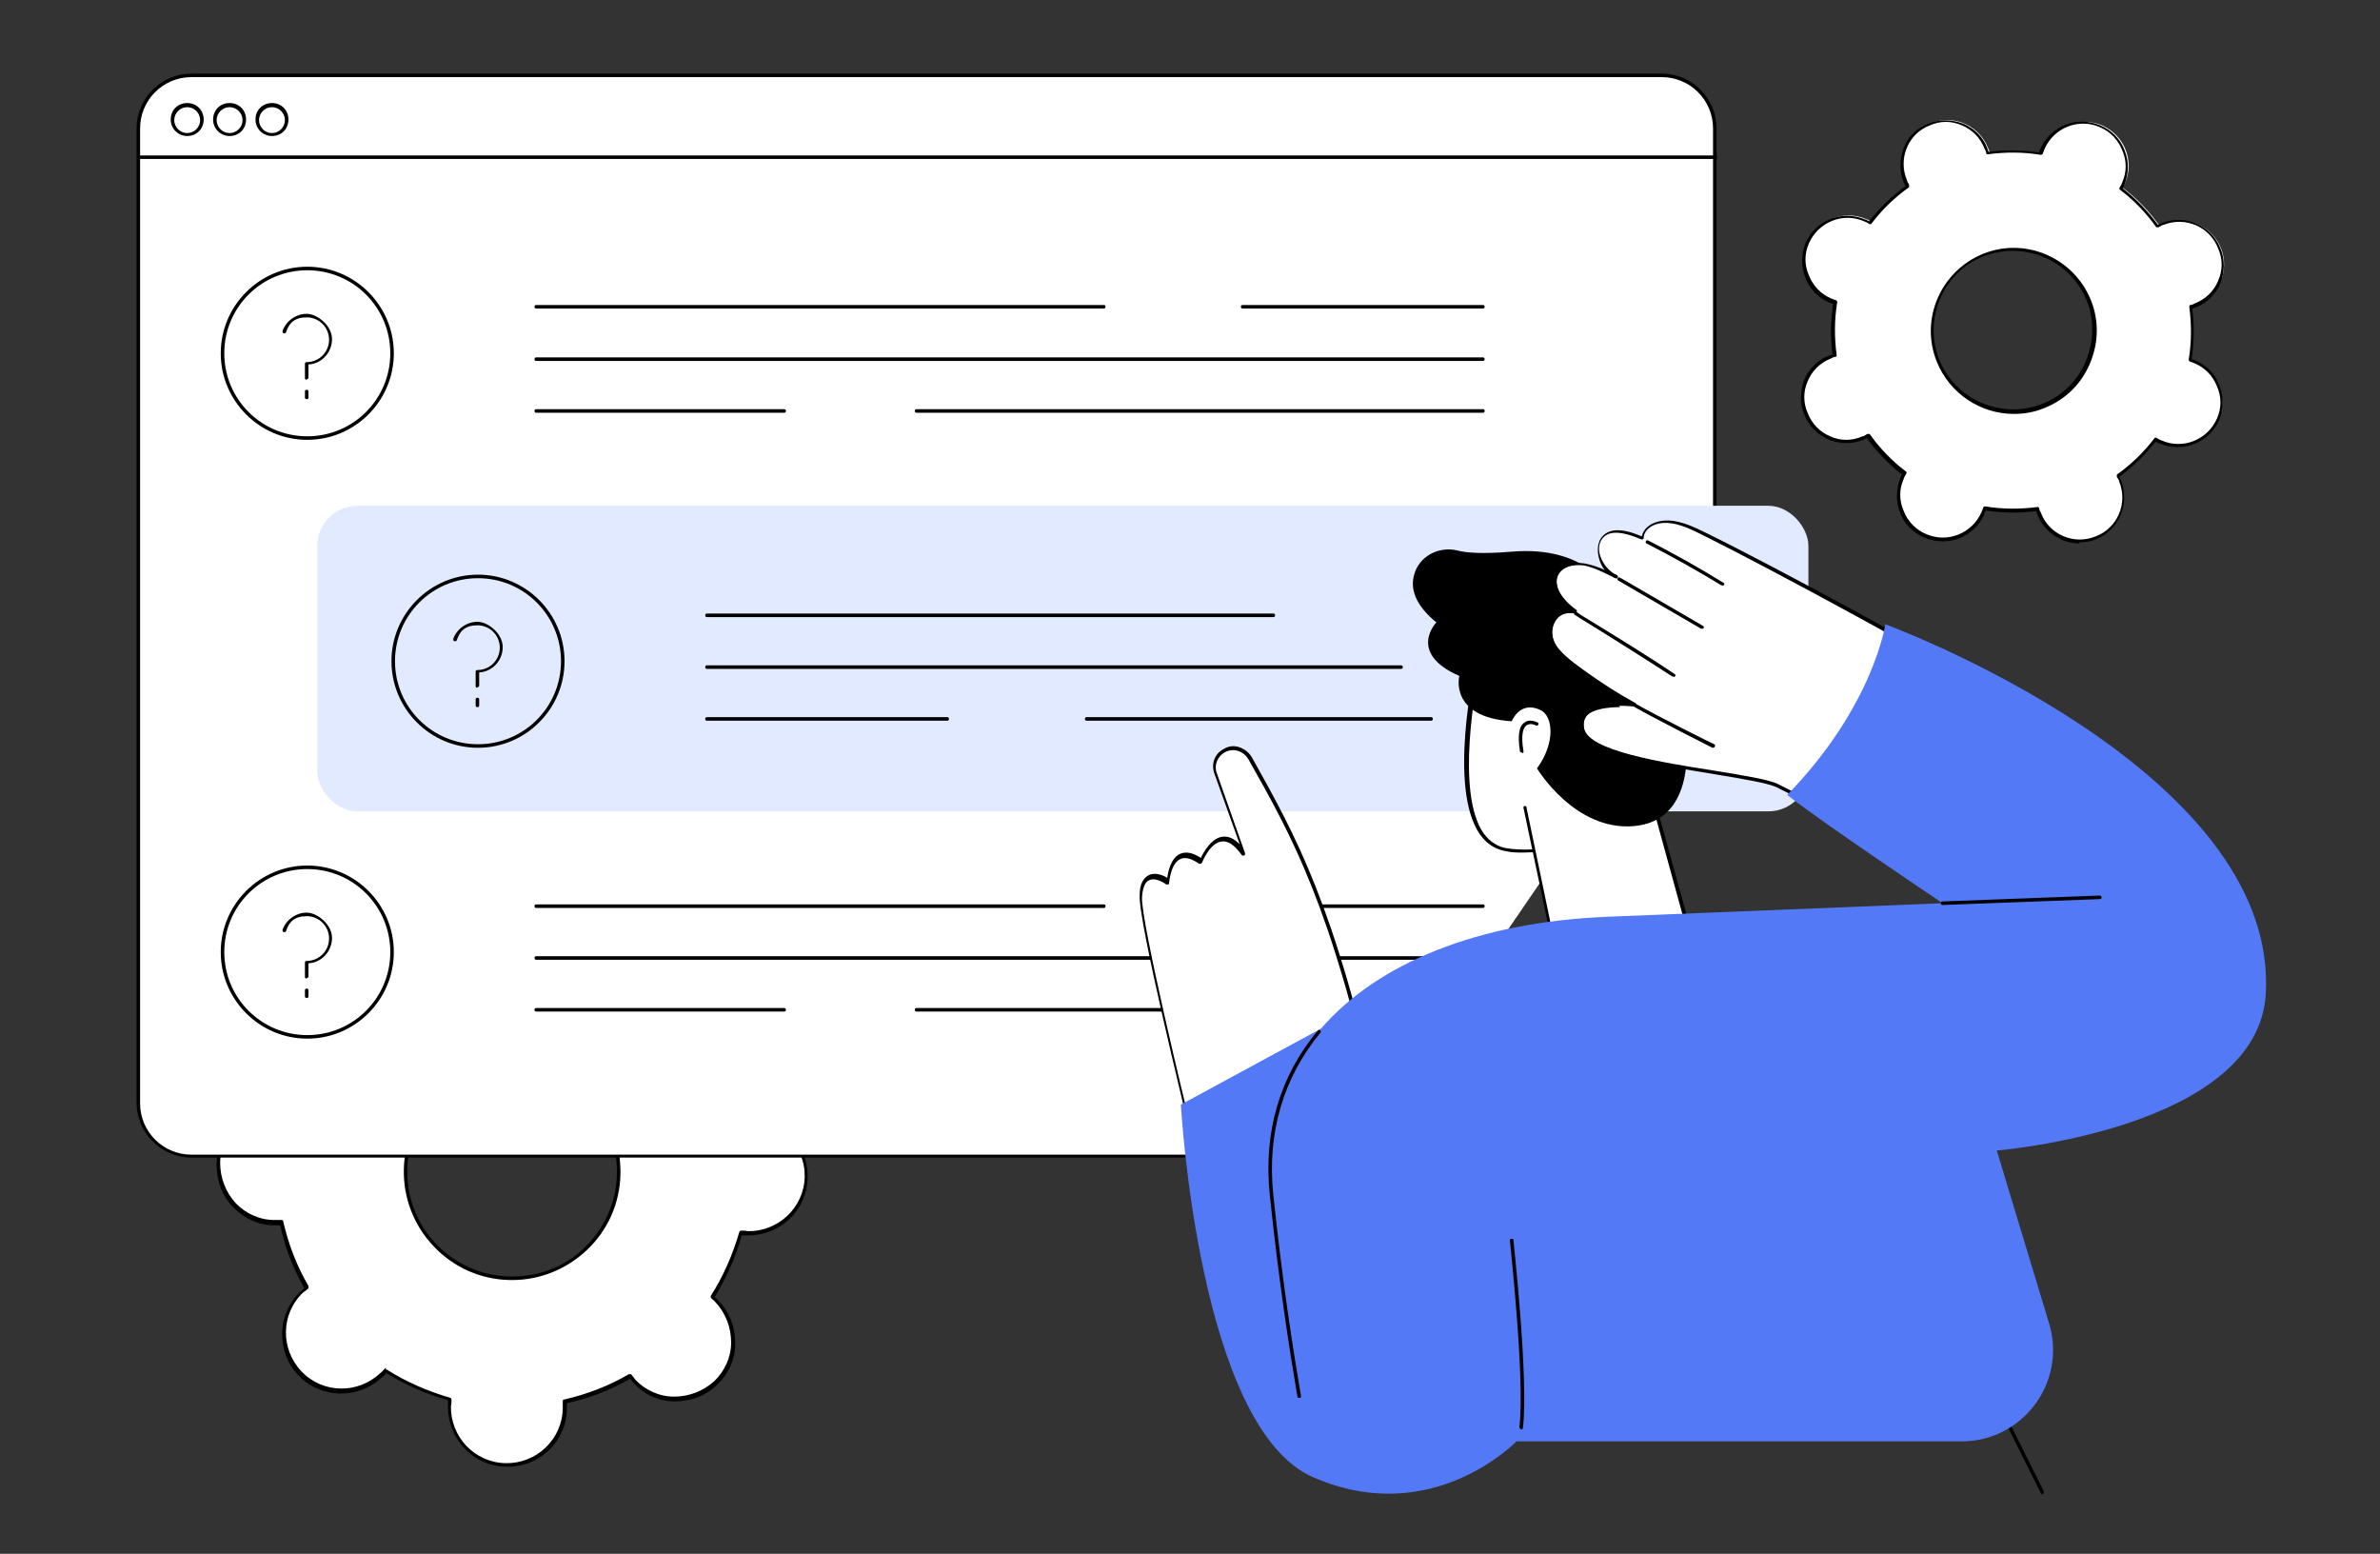
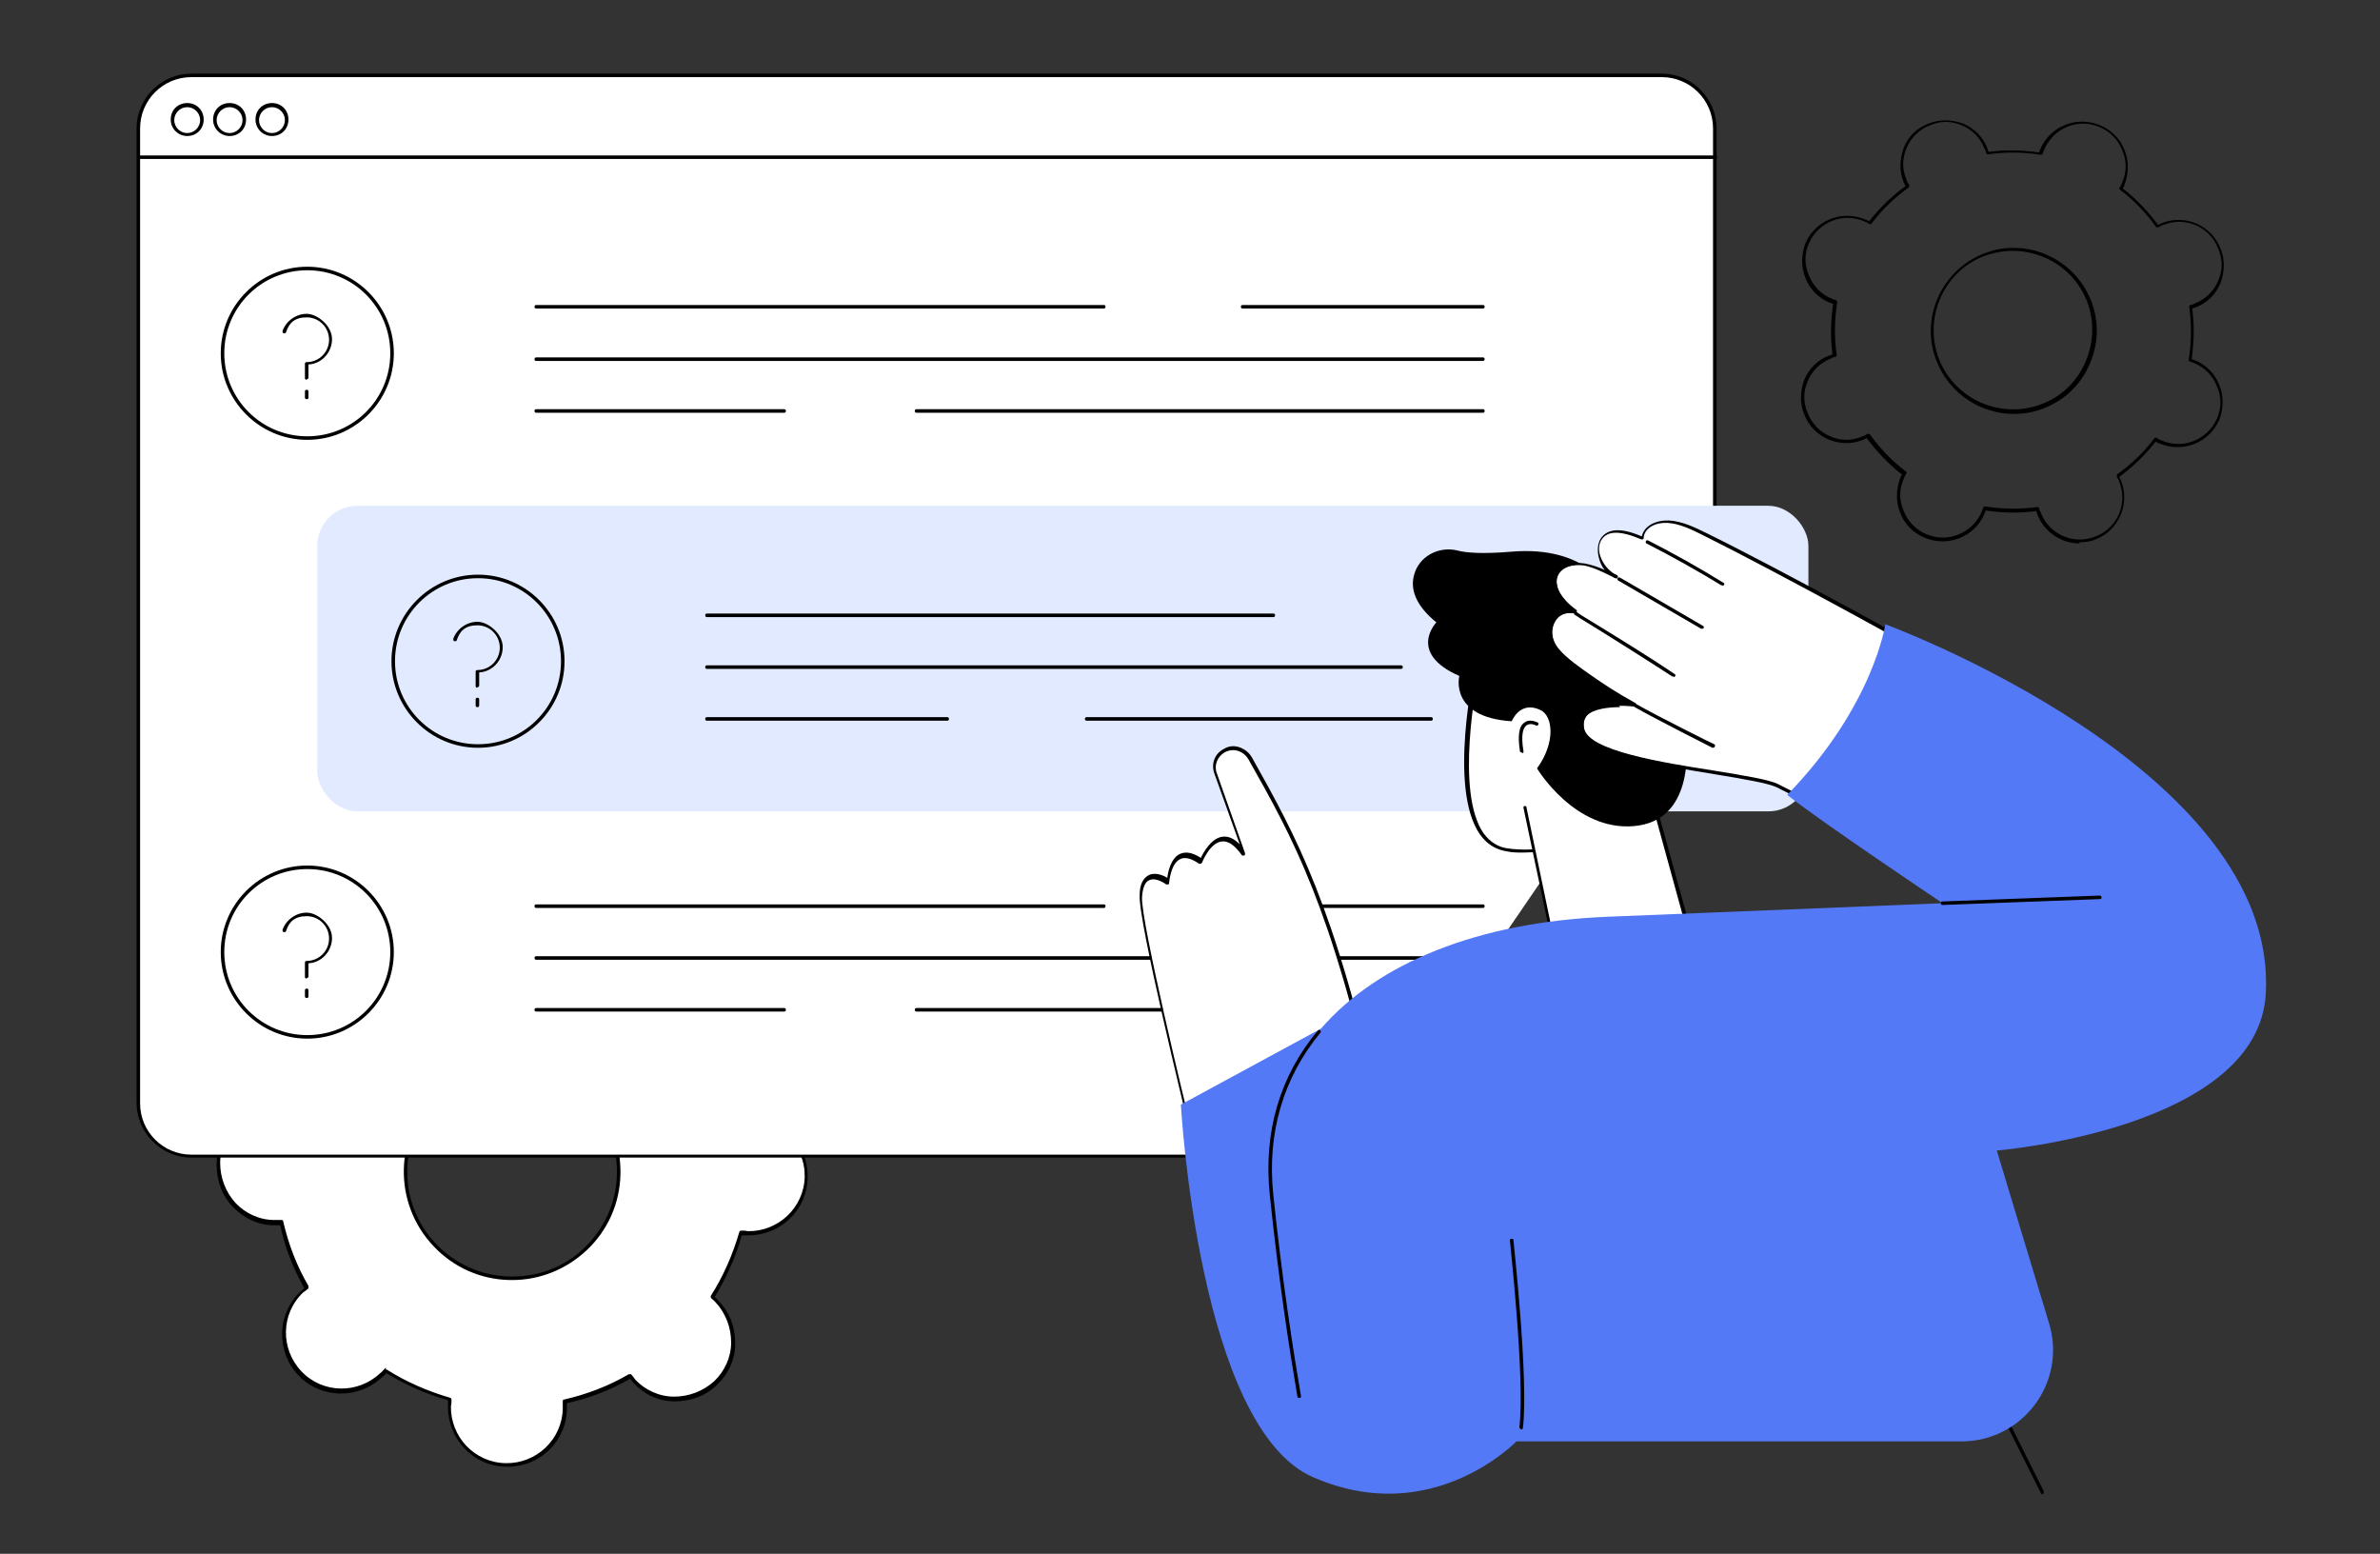
<svg xmlns="http://www.w3.org/2000/svg" id="Layer_1" version="1.1" viewBox="0 0 404.3 263.9">
  <rect x="0" y="0" width="404.3" height="263.9" fill="#333333" stroke="none" />
  <defs>
    <style>
      .st0 {
        fill: #e2eaff;
      }

      .st1 {
        fill: #fff;
      }

      .st2 {
        fill: #5479f7;
      }
    </style>
  </defs>
  <g id="FAQ">
    <g>
-       <path class="st1" d="M367.7,38c-.3.1-.6.2-.8.4-1.8-2.5-3.9-4.7-6.3-6.5.2-.3.3-.5.4-.8,1.6-3.8-.1-8.1-3.9-9.8-3.8-1.6-8.1.1-9.8,3.9-.1.3-.2.6-.3.9-3-.5-6-.6-9-.1,0-.3-.2-.6-.3-.9-1.5-3.8-5.8-5.7-9.6-4.2-3.8,1.5-5.7,5.8-4.2,9.6.1.3.2.6.4.8-2.5,1.8-4.7,3.9-6.5,6.3-.3-.2-.5-.3-.8-.4-3.8-1.6-8.1.1-9.8,3.9-1.6,3.8.1,8.1,3.9,9.8.3.1.6.2.9.3-.5,3-.6,6-.1,9-.3,0-.6.2-.9.3-3.8,1.5-5.7,5.8-4.2,9.6,1.5,3.8,5.8,5.7,9.6,4.2.3-.1.6-.2.8-.4,1.8,2.5,3.9,4.7,6.3,6.5-.2.3-.3.5-.4.8-1.6,3.8.1,8.1,3.9,9.8,3.8,1.6,8.1-.1,9.8-3.9.1-.3.2-.6.3-.9,3,.5,6,.6,9,.1,0,.3.2.6.3.9,1.5,3.8,5.8,5.7,9.6,4.2,3.8-1.5,5.7-5.8,4.2-9.6-.1-.3-.2-.6-.4-.8,2.5-1.8,4.7-3.9,6.5-6.3.3.2.5.3.8.4,3.8,1.6,8.1-.1,9.8-3.9,1.6-3.8-.1-8.1-3.9-9.8-.3-.1-.6-.2-.9-.3.5-3,.6-6,.1-9,.3,0,.6-.2.9-.3,3.8-1.5,5.7-5.8,4.2-9.6-1.5-3.8-5.8-5.7-9.6-4.2ZM347.1,69c-7.1,2.8-15.1-.7-17.9-7.8-2.8-7.1.7-15.1,7.8-17.9,7.1-2.8,15.1.7,17.9,7.8,2.8,7.1-.7,15.1-7.8,17.9Z" />
      <path d="M353.3,92.3c-3.1,0-6-1.9-7.2-4.9,0-.2-.2-.4-.2-.6-2.9.4-5.8.3-8.6-.1,0,.2-.2.4-.2.6-1.7,3.9-6.2,5.7-10.2,4-1.9-.8-3.4-2.3-4.1-4.2-.8-1.9-.7-4,0-5.9,0-.2.2-.4.3-.6-2.3-1.8-4.3-3.9-6-6.2-.2.1-.4.2-.6.3-4,1.6-8.5-.4-10-4.3-.8-1.9-.7-4,0-5.9.8-1.9,2.3-3.4,4.2-4.1.2,0,.4-.2.6-.2-.4-2.9-.3-5.8.1-8.6-.2,0-.4-.2-.6-.2-1.9-.8-3.4-2.3-4.1-4.2-.8-1.9-.7-4,0-5.9,1.7-3.9,6.2-5.7,10.2-4,.2,0,.4.2.6.3,1.8-2.3,3.9-4.3,6.2-6-.1-.2-.2-.4-.3-.6-.8-1.9-.7-4,0-5.9s2.3-3.4,4.2-4.1c1.9-.8,4-.7,5.9,0,1.9.8,3.4,2.3,4.1,4.2,0,.2.2.4.2.6,2.9-.4,5.8-.3,8.6.1,0-.2.2-.4.2-.6,1.7-3.9,6.2-5.7,10.2-4,1.9.8,3.4,2.3,4.1,4.2.8,1.9.7,4,0,5.9,0,.2-.2.4-.3.6,2.3,1.8,4.3,3.9,6,6.2.2-.1.4-.2.6-.3,4-1.6,8.5.4,10,4.3.8,1.9.7,4,0,5.9-.8,1.9-2.3,3.4-4.2,4.1-.2,0-.4.2-.6.2.4,2.9.3,5.8-.1,8.6.2,0,.4.2.6.2,1.9.8,3.4,2.3,4.1,4.2.8,1.9.7,4,0,5.9-1.7,3.9-6.2,5.7-10.2,4-.2,0-.4-.2-.6-.3-1.8,2.3-3.9,4.3-6.2,6,.1.2.2.4.3.6,1.6,4-.4,8.5-4.3,10-.9.4-1.9.5-2.8.5ZM346.1,86.1c.1,0,.2,0,.3.2,0,.3.2.6.3.8,1.4,3.7,5.6,5.5,9.3,4,3.7-1.4,5.5-5.6,4-9.3,0-.2-.2-.5-.4-.8,0-.1,0-.3,0-.4,2.4-1.7,4.6-3.8,6.4-6.2,0-.1.3-.1.4,0,.3.2.5.3.8.4,3.6,1.6,7.8-.1,9.4-3.7.8-1.8.8-3.7,0-5.5-.7-1.8-2.1-3.2-3.8-3.9-.2-.1-.5-.2-.8-.3-.1,0-.2-.2-.2-.3.5-3,.5-6,.1-9,0-.1,0-.3.2-.3.3,0,.6-.2.8-.3,1.8-.7,3.2-2.1,3.9-3.8.8-1.8.8-3.7,0-5.5-1.4-3.7-5.6-5.5-9.3-4-.2,0-.5.2-.8.4-.1,0-.3,0-.4,0-1.7-2.4-3.8-4.6-6.2-6.4-.1,0-.1-.3,0-.4.2-.3.3-.5.4-.8.8-1.8.8-3.7,0-5.5-.7-1.8-2.1-3.2-3.8-3.9-3.6-1.6-7.8.1-9.4,3.7-.1.2-.2.5-.3.8,0,.1-.2.2-.3.2-3-.5-6-.5-9-.1-.1,0-.3,0-.3-.2,0-.3-.2-.6-.3-.8-.7-1.8-2.1-3.2-3.8-3.9-1.8-.8-3.7-.8-5.5,0-1.8.7-3.2,2.1-3.9,3.8-.8,1.8-.8,3.7,0,5.5,0,.2.2.5.4.8,0,.1,0,.3,0,.4-2.4,1.7-4.6,3.8-6.4,6.2,0,.1-.3.1-.4,0-.3-.2-.5-.3-.8-.4-3.6-1.6-7.8.1-9.4,3.7-.8,1.8-.8,3.7,0,5.5.7,1.8,2.1,3.2,3.8,3.9.2.1.5.2.8.3.1,0,.2.2.2.3-.5,3-.5,6-.1,9,0,.1,0,.3-.2.3-.3,0-.6.2-.8.3-1.8.7-3.2,2.1-3.9,3.8-.8,1.8-.8,3.7,0,5.5.7,1.8,2.1,3.2,3.8,3.9,1.7.8,3.7.8,5.5,0,.2,0,.5-.2.8-.4.1,0,.3,0,.4,0,1.7,2.4,3.8,4.6,6.2,6.4.1,0,.1.3,0,.4-.2.3-.3.5-.4.8-.8,1.8-.8,3.7,0,5.5.7,1.8,2.1,3.2,3.8,3.9,3.6,1.6,7.8-.1,9.4-3.7.1-.2.2-.5.3-.8,0-.1.2-.2.3-.2,3,.5,6,.5,9,.1,0,0,0,0,0,0ZM367.7,38h0,0ZM342.1,70.3c-5.6,0-10.9-3.4-13.1-8.9-2.9-7.2.7-15.4,7.9-18.3,7.2-2.9,15.4.7,18.3,7.9,1.4,3.5,1.3,7.3-.2,10.8-1.5,3.5-4.2,6.1-7.7,7.5-1.7.7-3.4,1-5.2,1ZM342,42.6c-1.7,0-3.3.3-5,.9-6.9,2.7-10.3,10.6-7.6,17.5,2.7,6.9,10.6,10.3,17.5,7.6,3.4-1.3,6-3.9,7.4-7.2,1.4-3.3,1.5-7,.2-10.3-2.1-5.3-7.2-8.5-12.6-8.5Z" />
    </g>
    <g>
      <path class="st1" d="M109.2,164.2c-.3.3-.6.6-.8.9-3.4-2.2-7.1-3.8-10.9-4.8,0-.4,0-.8.1-1.2.1-5.4-4.2-9.9-9.5-10-5.4-.1-9.9,4.2-10,9.5,0,.4,0,.8,0,1.2-3.8.9-7.6,2.3-11.1,4.3-.2-.3-.5-.6-.8-.9-3.7-3.9-9.9-4-13.8-.3s-4,9.9-.3,13.8c.3.3.6.6.9.8-2.2,3.4-3.8,7.1-4.8,10.9-.4,0-.8,0-1.2-.1-5.4-.1-9.9,4.1-10,9.5-.1,5.4,4.1,9.9,9.5,10,.4,0,.8,0,1.2,0,.9,3.8,2.3,7.6,4.3,11.1-.3.2-.6.5-.9.8-3.9,3.7-4,9.9-.3,13.8,3.7,3.9,9.9,4,13.8.3.3-.3.6-.6.8-.9,3.4,2.2,7.1,3.8,10.9,4.8,0,.4,0,.8-.1,1.2-.1,5.4,4.2,9.9,9.5,10,5.4.1,9.9-4.1,10-9.5,0-.4,0-.8,0-1.2,3.8-.9,7.6-2.3,11.1-4.3.2.3.5.6.8.9,3.7,3.9,9.9,4,13.8.3,3.9-3.7,4-9.9.3-13.8-.3-.3-.6-.6-.9-.8,2.2-3.4,3.8-7.1,4.8-10.9.4,0,.8,0,1.2.1,5.4.1,9.9-4.2,10-9.5.1-5.4-4.2-9.9-9.5-10-.4,0-.8,0-1.2,0-.9-3.8-2.3-7.6-4.3-11.1.3-.2.6-.5.9-.8,3.9-3.7,4-9.9.3-13.8s-9.9-4-13.8-.3ZM99.5,212.1c-7.2,6.9-18.7,6.7-25.6-.6-6.9-7.2-6.7-18.7.6-25.6,7.2-6.9,18.7-6.7,25.6.6,6.9,7.2,6.7,18.7-.6,25.6Z" />
      <path d="M86.1,249.1c0,0-.2,0-.2,0-5.5-.1-9.9-4.7-9.8-10.3,0-.3,0-.6,0-1-3.7-1-7.2-2.6-10.5-4.6-.2.3-.4.5-.7.7-4,3.8-10.4,3.7-14.2-.3-3.8-4-3.7-10.4.3-14.2.2-.2.5-.4.7-.6-1.9-3.4-3.3-6.9-4.1-10.7-.3,0-.7,0-1,0-2.7,0-5.2-1.2-7-3.1-1.9-1.9-2.8-4.5-2.8-7.2s1.2-5.2,3.1-7c1.9-1.9,4.5-2.8,7.2-2.8.3,0,.6,0,1,0,1-3.7,2.6-7.2,4.6-10.5-.3-.2-.5-.4-.7-.7-3.8-4-3.7-10.4.3-14.2,1.9-1.9,4.5-2.8,7.2-2.8,2.7,0,5.2,1.2,7,3.1.2.2.4.5.6.7,3.4-1.9,6.9-3.3,10.7-4.1,0-.3,0-.7,0-1,0-2.7,1.2-5.2,3.1-7,1.9-1.9,4.5-2.8,7.2-2.8,2.7,0,5.2,1.2,7,3.1,1.9,1.9,2.8,4.5,2.8,7.2,0,.3,0,.6,0,1,3.7,1,7.2,2.6,10.5,4.6.2-.3.4-.5.7-.7,4-3.8,10.4-3.7,14.2.3,3.8,4,3.7,10.4-.3,14.2-.2.2-.5.4-.7.6,1.9,3.4,3.3,6.9,4.1,10.7.3,0,.7,0,1,0,5.5.1,9.9,4.7,9.8,10.3-.1,5.5-4.6,9.8-10,9.8,0,0-.2,0-.2,0-.3,0-.6,0-1,0-1,3.7-2.6,7.2-4.6,10.5.3.2.5.4.7.7,1.9,1.9,2.8,4.5,2.8,7.2,0,2.7-1.2,5.2-3.1,7-1.9,1.9-4.5,2.8-7.2,2.8-2.7,0-5.2-1.2-7-3.1-.2-.2-.4-.5-.6-.7-3.4,1.9-6.9,3.3-10.7,4.1,0,.3,0,.7,0,1-.1,5.5-4.6,9.8-10,9.8ZM65.5,232.6c0,0,.1,0,.2,0,3.3,2.1,7,3.7,10.8,4.8.1,0,.2.2.2.3,0,.4,0,.8-.1,1.1-.1,5.2,4,9.6,9.3,9.7,5.2.1,9.6-4,9.7-9.3,0-.4,0-.7,0-1.2,0-.1,0-.3.2-.3,3.9-.9,7.6-2.3,11-4.3.1,0,.3,0,.4,0,.3.3.5.6.7.9,1.7,1.8,4.1,2.9,6.6,2.9,2.5,0,4.9-.9,6.8-2.6,1.8-1.7,2.9-4.1,2.9-6.6,0-2.5-.9-4.9-2.6-6.8-.2-.3-.5-.5-.8-.8-.1,0-.1-.3,0-.4,2.1-3.3,3.7-7,4.8-10.8,0-.1.2-.2.3-.2.4,0,.8,0,1.1.1,5.2.1,9.6-4,9.7-9.3.1-5.2-4-9.6-9.3-9.7-.4,0-.7,0-1.2,0-.1,0-.3,0-.3-.2-.9-3.9-2.3-7.6-4.3-11,0-.1,0-.3,0-.4.3-.3.6-.5.9-.7,3.8-3.6,3.9-9.6.3-13.4-3.6-3.8-9.6-3.9-13.4-.3-.3.2-.5.5-.8.8,0,.1-.3.1-.4,0-3.3-2.1-7-3.7-10.8-4.8-.1,0-.2-.2-.2-.3,0-.4,0-.8.1-1.1,0-2.5-.9-4.9-2.6-6.8-1.7-1.8-4.1-2.9-6.6-2.9-2.5,0-4.9.9-6.8,2.6-1.8,1.7-2.9,4.1-2.9,6.6,0,.3,0,.7,0,1.2,0,.1,0,.3-.2.3-3.9.9-7.6,2.3-11,4.3-.1,0-.3,0-.4,0-.3-.3-.5-.6-.7-.9-1.7-1.8-4.1-2.9-6.6-2.9-2.5,0-4.9.9-6.8,2.6-3.8,3.6-3.9,9.6-.3,13.4.2.3.5.5.9.8.1,0,.1.3,0,.4-2.1,3.3-3.7,7-4.8,10.8,0,.1-.2.2-.3.2-.4,0-.8,0-1.1-.1-2.5,0-4.9.9-6.8,2.6-1.8,1.7-2.9,4.1-2.9,6.6,0,2.5.9,4.9,2.6,6.8,1.7,1.8,4.1,2.9,6.6,2.9.3,0,.7,0,1.2,0,.1,0,.3,0,.3.2.9,3.9,2.3,7.6,4.3,11,0,.1,0,.3,0,.4-.3.3-.6.5-.9.7-3.8,3.6-3.9,9.6-.3,13.4,3.6,3.8,9.6,3.9,13.4.3.3-.2.5-.5.8-.8,0,0,.1-.1.2-.1ZM87,217.4c-.1,0-.3,0-.4,0-4.9-.1-9.5-2.1-12.9-5.7-7-7.3-6.8-19,.6-26,3.6-3.4,8.2-5.2,13.1-5.1,4.9.1,9.5,2.1,12.9,5.7,3.4,3.6,5.2,8.2,5.1,13.1-.1,4.9-2.1,9.5-5.7,12.9-3.5,3.3-8,5.1-12.7,5.1ZM87,181.2c-4.6,0-9,1.7-12.3,4.9-7.1,6.8-7.4,18.1-.6,25.2,3.3,3.4,7.7,5.4,12.5,5.5,4.8.1,9.3-1.6,12.7-4.9l.2.2-.2-.2c3.4-3.3,5.4-7.7,5.5-12.5s-1.6-9.3-4.9-12.7c-3.3-3.4-7.7-5.4-12.5-5.5-.1,0-.3,0-.4,0Z" />
    </g>
    <g>
      <g>
        <g>
          <path class="st1" d="M229.9,196.3H32.5c-5,0-9-4-9-9V21.8c0-5,4-9,9-9h249.8c5,0,9,4,9,9v84.7l-61.4,89.8Z" />
          <path d="M229.9,196.6H32.5c-5.1,0-9.3-4.2-9.3-9.3V21.8c0-5.1,4.2-9.3,9.3-9.3h249.8c5.1,0,9.3,4.2,9.3,9.3v84.7c0,.2-.1.3-.3.3s-.3-.1-.3-.3V21.8c0-4.8-3.9-8.7-8.7-8.7H32.5c-4.8,0-8.7,3.9-8.7,8.7v165.6c0,4.8,3.9,8.7,8.7,8.7h197.3c.2,0,.3.1.3.3s-.1.3-.3.3Z" />
        </g>
-         <path d="M291.3,27H23.6c-.2,0-.3-.1-.3-.3s.1-.3.3-.3h267.8c.2,0,.3.1.3.3s-.1.3-.3.3Z" />
+         <path d="M291.3,27H23.6c-.2,0-.3-.1-.3-.3s.1-.3.3-.3h267.8c.2,0,.3.1.3.3s-.1.3-.3.3" />
        <g>
          <path d="M31.8,23.1c-1.5,0-2.8-1.2-2.8-2.8s1.2-2.8,2.8-2.8,2.8,1.2,2.8,2.8-1.2,2.8-2.8,2.8ZM31.8,18.2c-1.2,0-2.2,1-2.2,2.2s1,2.2,2.2,2.2,2.2-1,2.2-2.2-1-2.2-2.2-2.2Z" />
          <path d="M39,23.1c-1.5,0-2.8-1.2-2.8-2.8s1.2-2.8,2.8-2.8,2.8,1.2,2.8,2.8-1.2,2.8-2.8,2.8ZM39,18.2c-1.2,0-2.2,1-2.2,2.2s1,2.2,2.2,2.2,2.2-1,2.2-2.2-1-2.2-2.2-2.2Z" />
          <path d="M46.2,23.1c-1.5,0-2.8-1.2-2.8-2.8s1.2-2.8,2.8-2.8,2.8,1.2,2.8,2.8-1.2,2.8-2.8,2.8ZM46.2,18.2c-1.2,0-2.2,1-2.2,2.2s1,2.2,2.2,2.2,2.2-1,2.2-2.2-1-2.2-2.2-2.2Z" />
        </g>
      </g>
      <g>
        <g>
          <g>
            <path d="M52.1,64.5c-.2,0-.3-.1-.3-.3v-2.4c0-.2.1-.3.3-.3,2.1,0,3.8-1.7,3.8-3.8s-1.7-3.8-3.8-3.8-3,1-3.5,2.5c0,.2-.2.2-.4.2-.2,0-.2-.2-.2-.4.6-1.7,2.3-2.9,4.1-2.9s4.3,2,4.3,4.3-1.8,4.2-4,4.3v2.2c0,.2-.1.3-.3.3Z" />
            <path d="M52.1,67.8c-.2,0-.3-.1-.3-.3v-1c0-.2.1-.3.3-.3s.3.1.3.3v1c0,.2-.1.3-.3.3Z" />
          </g>
          <path d="M52.2,74.7c-8.1,0-14.7-6.6-14.7-14.7s6.6-14.7,14.7-14.7,14.7,6.6,14.7,14.7-6.6,14.7-14.7,14.7ZM52.2,45.9c-7.8,0-14.1,6.3-14.1,14.1s6.3,14.1,14.1,14.1,14.1-6.3,14.1-14.1-6.3-14.1-14.1-14.1Z" />
        </g>
        <g>
          <path d="M251.9,52.4h-40.8c-.2,0-.3-.1-.3-.3s.1-.3.3-.3h40.8c.2,0,.3.1.3.3s-.1.3-.3.3Z" />
          <path d="M187.5,52.4h-96.4c-.2,0-.3-.1-.3-.3s.1-.3.3-.3h96.4c.2,0,.3.1.3.3s-.1.3-.3.3Z" />
          <path d="M251.9,61.3H91.1c-.2,0-.3-.1-.3-.3s.1-.3.3-.3h160.8c.2,0,.3.1.3.3s-.1.3-.3.3Z" />
          <path d="M251.9,70.1h-96.2c-.2,0-.3-.1-.3-.3s.1-.3.3-.3h96.2c.2,0,.3.1.3.3s-.1.3-.3.3Z" />
          <path d="M133.2,70.1h-42.1c-.2,0-.3-.1-.3-.3s.1-.3.3-.3h42.1c.2,0,.3.1.3.3s-.1.3-.3.3Z" />
        </g>
      </g>
      <g>
        <rect class="st0" x="53.9" y="85.9" width="253.3" height="51.9" rx="6.8" ry="6.8" />
        <g>
          <g>
            <path d="M81.1,116.8c-.2,0-.3-.1-.3-.3v-2.4c0-.2.1-.3.3-.3,2.1,0,3.8-1.7,3.8-3.8s-1.7-3.8-3.8-3.8-3,1-3.5,2.5c0,.2-.2.2-.4.2-.2,0-.2-.2-.2-.4.6-1.7,2.3-2.9,4.1-2.9s4.3,2,4.3,4.3-1.8,4.2-4,4.3v2.2c0,.2-.1.3-.3.3Z" />
            <path d="M81.1,120.1c-.2,0-.3-.1-.3-.3v-1c0-.2.1-.3.3-.3s.3.1.3.3v1c0,.2-.1.3-.3.3Z" />
          </g>
          <path d="M81.2,127c-8.1,0-14.7-6.6-14.7-14.7s6.6-14.7,14.7-14.7,14.7,6.6,14.7,14.7-6.6,14.7-14.7,14.7ZM81.2,98.2c-7.8,0-14.1,6.3-14.1,14.1s6.3,14.1,14.1,14.1,14.1-6.3,14.1-14.1-6.3-14.1-14.1-14.1Z" />
        </g>
        <g>
          <path d="M160.9,122.4h-40.8c-.2,0-.3-.1-.3-.3s.1-.3.3-.3h40.8c.2,0,.3.1.3.3s-.1.3-.3.3Z" />
          <path d="M243.1,122.4h-58.5c-.2,0-.3-.1-.3-.3s.1-.3.3-.3h58.5c.2,0,.3.1.3.3s-.1.3-.3.3Z" />
          <path d="M238,113.6h-117.9c-.2,0-.3-.1-.3-.3s.1-.3.3-.3h117.9c.2,0,.3.1.3.3s-.1.3-.3.3Z" />
          <path d="M216.3,104.8h-96.2c-.2,0-.3-.1-.3-.3s.1-.3.3-.3h96.2c.2,0,.3.1.3.3s-.1.3-.3.3Z" />
        </g>
      </g>
      <g>
        <g>
          <g>
            <path d="M52.1,166.2c-.2,0-.3-.1-.3-.3v-2.4c0-.2.1-.3.3-.3,2.1,0,3.8-1.7,3.8-3.8s-1.7-3.8-3.8-3.8-3,1-3.5,2.5c0,.2-.2.2-.4.2-.2,0-.2-.2-.2-.4.6-1.7,2.3-2.9,4.1-2.9s4.3,2,4.3,4.3-1.8,4.2-4,4.3v2.2c0,.2-.1.3-.3.3Z" />
            <path d="M52.1,169.5c-.2,0-.3-.1-.3-.3v-1c0-.2.1-.3.3-.3s.3.1.3.3v1c0,.2-.1.3-.3.3Z" />
          </g>
          <path d="M52.2,176.4c-8.1,0-14.7-6.6-14.7-14.7s6.6-14.7,14.7-14.7,14.7,6.6,14.7,14.7-6.6,14.7-14.7,14.7ZM52.2,147.6c-7.8,0-14.1,6.3-14.1,14.1s6.3,14.1,14.1,14.1,14.1-6.3,14.1-14.1-6.3-14.1-14.1-14.1Z" />
        </g>
        <g>
          <path d="M251.9,154.2h-40.8c-.2,0-.3-.1-.3-.3s.1-.3.3-.3h40.8c.2,0,.3.1.3.3s-.1.3-.3.3Z" />
          <path d="M187.5,154.2h-96.4c-.2,0-.3-.1-.3-.3s.1-.3.3-.3h96.4c.2,0,.3.1.3.3s-.1.3-.3.3Z" />
          <path d="M251.9,163H91.1c-.2,0-.3-.1-.3-.3s.1-.3.3-.3h160.8c.2,0,.3.1.3.3s-.1.3-.3.3Z" />
          <path d="M251.9,171.8h-96.2c-.2,0-.3-.1-.3-.3s.1-.3.3-.3h96.2c.2,0,.3.1.3.3s-.1.3-.3.3Z" />
          <path d="M133.2,171.8h-42.1c-.2,0-.3-.1-.3-.3s.1-.3.3-.3h42.1c.2,0,.3.1.3.3s-.1.3-.3.3Z" />
        </g>
      </g>
    </g>
    <g>
      <g>
        <g>
          <path class="st1" d="M251,113.3s-6.6,29.6,5.1,31.1c9,1.2,19.3-4.1,19.5-4.8.2-.7,2.7-19.1,2.7-19.1l-27.3-7.3Z" />
          <path d="M258.8,144.8c-.9,0-1.9,0-2.8-.2-1.9-.3-3.4-1.2-4.6-2.9-5.4-7.7-1-27.8-.8-28.6,0,0,0-.1.1-.2,0,0,.1,0,.2,0l27.3,7.3c.1,0,.2.2.2.3-.3,1.9-2.5,18.5-2.7,19.2-.3.9-8.9,5.1-17.1,5.1ZM251.3,113.6c-.5,2.6-4.1,20.9.7,27.9,1.1,1.5,2.5,2.4,4.2,2.6,8.7,1.2,18.5-3.7,19.2-4.6.2-.7,1.7-11.5,2.7-18.8l-26.8-7.1Z" />
        </g>
        <g>
          <polygon class="st1" points="259.2 137.1 263.7 159 286.5 156.2 277.7 123.9 259.2 137.1" />
          <path d="M263.7,159.2c-.1,0-.3,0-.3-.2l-4.6-21.8c0-.2,0-.3.2-.3.2,0,.3,0,.3.2l4.5,21.6,22.2-2.7-8.8-32c0-.2,0-.3.2-.4.2,0,.3,0,.4.2l8.9,32.3c0,0,0,.2,0,.2s-.1.1-.2.1l-22.8,2.7s0,0,0,0Z" />
        </g>
        <path d="M273.1,100.1s-3.6-7.5-16.4-6.4c-4.8.4-7.6.2-9.1-.2-3.2-.8-6.6,1-7.4,4.2-.6,2.2.1,5,3.8,8,0,0-5,5.2,3.9,9.1,0,0-1.8,7,8.9,7.7,0,0,1.4-3.6,4.9-1.9,2.1,1,2.6,5.5-.6,9.9,0,0,6.4,10.7,16.5,9.8,10-.9,9.1-12.7,8.9-16.5-.2-3.9,4.5-14.7-2.7-21.9-4.3-4.3-10.5-1.8-10.5-1.8Z" />
        <g>
          <path class="st1" d="M261,122.8s-3.6-1.8-2.5,4.7l2.5-4.7Z" />
          <path d="M258.5,127.8c-.1,0-.3-.1-.3-.2-.4-2.6-.2-4.3.8-4.9.9-.7,2.1,0,2.2,0,.1,0,.2.2.1.4,0,.1-.2.2-.4.1,0,0-.9-.5-1.6,0-.5.4-1,1.4-.5,4.4,0,.2,0,.3-.2.3,0,0,0,0,0,0Z" />
        </g>
      </g>
      <g>
        <g>
          <path class="st1" d="M198.4,149.6s.5-7.2,5.6-3.5c0,0,3-7.6,7.3-1.3l-4.8-13.6c-.5-1.5,0-3.1,1.4-3.9,1.6-.9,3.5-.2,4.4,1.3,7.5,13.4,14,25.1,21.7,59.5-14.3,1.8-15.6,5.8-32,2.5,0,0-8.4-34.5-8.2-38.8.3-5.6,4.6-2.4,4.6-2.4Z" />
          <path d="M212.8,192.4c-2.8,0-6.2-.4-10.8-1.3-.1,0-.2-.1-.2-.2-.3-1.4-8.5-34.6-8.2-38.9,0-1.8.6-2.9,1.6-3.4,1.1-.5,2.5.1,3.1.5.1-1,.6-3.4,2.2-4.1,1-.4,2.1-.2,3.5.7.4-.9,1.8-3.4,3.7-3.6,1-.1,1.9.3,2.9,1.3l-4.3-12c-.6-1.6,0-3.4,1.6-4.2.8-.5,1.7-.6,2.6-.3.9.3,1.7.9,2.2,1.8,7.5,13.4,14,25,21.7,59.6,0,0,0,.2,0,.2,0,0-.1.1-.2.1-4.7.6-8,1.4-10.9,2.2-3.5.9-6.4,1.6-10.5,1.6ZM202.3,190.6c10.9,2.1,15,1.1,20.8-.4,2.8-.7,6.1-1.5,10.6-2.1-7.6-34.3-14.1-45.8-21.6-59.1-.4-.7-1.1-1.3-1.9-1.5-.7-.2-1.5-.1-2.2.3-1.2.7-1.8,2.2-1.3,3.5l4.8,13.6c0,.1,0,.3-.1.4-.1,0-.3,0-.4,0-1.2-1.7-2.3-2.5-3.4-2.4-2.1.2-3.4,3.6-3.4,3.6,0,0-.1.1-.2.2,0,0-.2,0-.3,0-1.3-.9-2.4-1.2-3.2-.8-1.7.8-1.9,4.1-1.9,4.1,0,.1,0,.2-.2.2,0,0-.2,0-.3,0,0,0-1.7-1.3-2.9-.7-.7.3-1.1,1.3-1.2,2.9-.2,4.1,7.5,35.9,8.2,38.6Z" />
        </g>
        <g>
          <g>
            <path class="st1" d="M279.1,91.5c-3-1.3-5.8-1.8-7,.2-1.3,2,0,5.3,2.7,6.5-1.8-1-3.7-1.9-5.6-2.2-1.9-.3-4,.3-4.6,1.9-.5,1.4.2,3.1,1.3,4.5.6.7,1.2,1.2,2,1.8-1.3-.3-2.7,0-3.4.9-1.2,1.5-1.1,3.8.4,5.6,1.3,1.5,3.5,3.1,5.6,4.5,2.3,1.7,4.2,2.8,7.5,4.8-3.6-.3-9.8-.4-8.9,3.9,1.2,6,28.6,7.4,33,9.7,8.3,4.2,14.7,7.3,14.7,7.3,3.6-.5,16.2-19.5,17.9-25.6-3.5-2.5-32.9-18.6-44.9-24.4-2-1-4.1-2-6.2-2.1-2.1-.1-4.2.9-4.3,2.8Z" />
            <path d="M316.6,141s0,0-.1,0c0,0-6.5-3.1-14.7-7.3-1.5-.7-5.6-1.4-10.5-2.2-9.7-1.6-21.9-3.5-22.7-7.7-.2-1.1,0-2,.6-2.7,1.4-1.6,4.7-1.7,7.4-1.6-2.7-1.6-4.4-2.7-6.4-4.1-1.8-1.2-4.3-2.9-5.6-4.6-1.6-1.9-1.8-4.3-.4-6,.6-.7,1.6-1.1,2.7-1.1h0c-.5-.4-.9-.8-1.2-1.2-1.1-1.2-2-3.2-1.4-4.8.7-1.8,3-2.3,4.9-2,1.1.2,2.3.6,3.4,1.1-.5-.6-.8-1.3-1-2.1-.3-1.2-.2-2.3.3-3.2,1.2-1.8,3.5-1.9,7-.4.4-1.9,2.6-2.8,4.6-2.7,2.2.1,4.5,1.2,6.3,2.1,12.1,5.9,41.4,21.9,44.9,24.4.1,0,.1.2.1.3-1.7,5.8-14.2,25.2-18.1,25.8,0,0,0,0,0,0ZM275.2,120.1c-2,0-4.5.3-5.6,1.4-.5.6-.7,1.3-.5,2.2.7,3.8,13.2,5.8,22.2,7.2,4.9.8,9.1,1.5,10.6,2.2,7.7,3.9,13.8,6.9,14.6,7.2,3.5-.8,15.6-18.8,17.5-25.1-4.2-2.8-32.8-18.4-44.7-24.3-1.8-.9-4-2-6.1-2.1-1.9-.1-3.9.8-4,2.6,0,0,0,.2-.1.2,0,0-.2,0-.3,0-3.5-1.5-5.7-1.5-6.7,0-.5.7-.6,1.7-.3,2.7.4,1.3,1.3,2.5,2.5,3.2.1,0,.2.1.4.2.1,0,.2.2.1.4,0,.1-.2.2-.4.1-.1,0-.3-.1-.4-.2-1.6-.8-3.4-1.7-5.1-2-1.6-.2-3.7.2-4.3,1.7-.5,1.1,0,2.8,1.3,4.2.5.6,1.1,1.1,1.9,1.7.1,0,.1.2,0,.4,0,.1-.2.2-.3.2-1.3-.3-2.5,0-3.1.8-1.1,1.4-1,3.5.4,5.2,1.3,1.6,3.8,3.3,5.5,4.5,2.3,1.6,4.1,2.8,7.5,4.7.1,0,.2.2.1.3,0,.1-.2.2-.3.2-.6,0-1.5-.1-2.6-.1Z" />
          </g>
          <path d="M291,127s0,0-.1,0c0,0-9.9-5-13.2-6.9-.1,0-.2-.3-.1-.4,0-.1.3-.2.4-.1,3.3,1.9,13.1,6.8,13.2,6.8.1,0,.2.2.1.4,0,.1-.2.2-.3.2Z" />
          <path d="M284.3,114.9c0,0-.1,0-.2,0-4.8-3.1-10.8-6.9-15.7-9.9l-.9-.6c-.1,0-.2-.3,0-.4,0-.1.3-.2.4,0l.9.6c4.9,3,11,6.7,15.7,9.9.1,0,.2.3,0,.4,0,0-.1.1-.2.1Z" />
          <path d="M289.1,106.8s0,0-.1,0l-14.1-8.2c-.1,0-.2-.3-.1-.4,0-.1.3-.2.4-.1l14.1,8.2c.1,0,.2.3.1.4,0,0-.2.1-.3.1Z" />
          <path d="M292.6,99.4c0,0-.1,0-.2,0-4.1-2.5-8.4-4.9-12.7-7.1-.1,0-.2-.2-.1-.4,0-.1.2-.2.4-.1,4.3,2.2,8.6,4.6,12.8,7.2.1,0,.2.3,0,.4,0,0-.2.1-.2.1Z" />
        </g>
        <g>
          <path d="M347,253.8c-.1,0-.2,0-.3-.2l-9.1-18.2c0-.1,0-.3.1-.4.1,0,.3,0,.4.1l9.1,18.2c0,.1,0,.3-.1.4,0,0,0,0-.1,0Z" />
          <path class="st2" d="M320.3,105.9s-2,14-16.7,29.1c5.5,4.4,26.4,18.4,26.4,18.4,0,0-44.3,1.8-57,2.3-21.8.9-38.9,7.8-48.6,19l-23.8,12.9s3,54.9,22.5,63.3c20.2,8.8,34.5-6.1,34.5-6.1h75.6c10.4,0,17.9-10,14.9-20l-8.9-29.4s44.5-3.6,45.7-26.7c2.1-38.2-64.7-62.7-64.7-62.7Z" />
          <path d="M330,153.7c-.2,0-.3-.1-.3-.3,0-.2.1-.3.3-.3l26.7-1c.1,0,.3.1.3.3,0,.2-.1.3-.3.3l-26.7,1s0,0,0,0Z" />
          <path d="M220.7,237.4c-.1,0-.3,0-.3-.2-1.3-7.6-3.2-19.8-4.7-34.3-1.1-10.6,1.7-20.2,8.2-27.9.1-.1.3-.1.4,0,.1.1.1.3,0,.4-6.3,7.6-9.1,17.1-8,27.5,1.5,14.5,3.4,26.6,4.7,34.2,0,.2,0,.3-.2.3,0,0,0,0,0,0Z" />
          <path d="M258.4,242.7s0,0,0,0c-.2,0-.3-.2-.3-.3,1-8-1.6-31.4-1.6-31.7,0-.2,0-.3.3-.3.2,0,.3,0,.3.3,0,.2,2.6,23.7,1.6,31.8,0,.1-.1.3-.3.3Z" />
        </g>
      </g>
    </g>
  </g>
</svg>